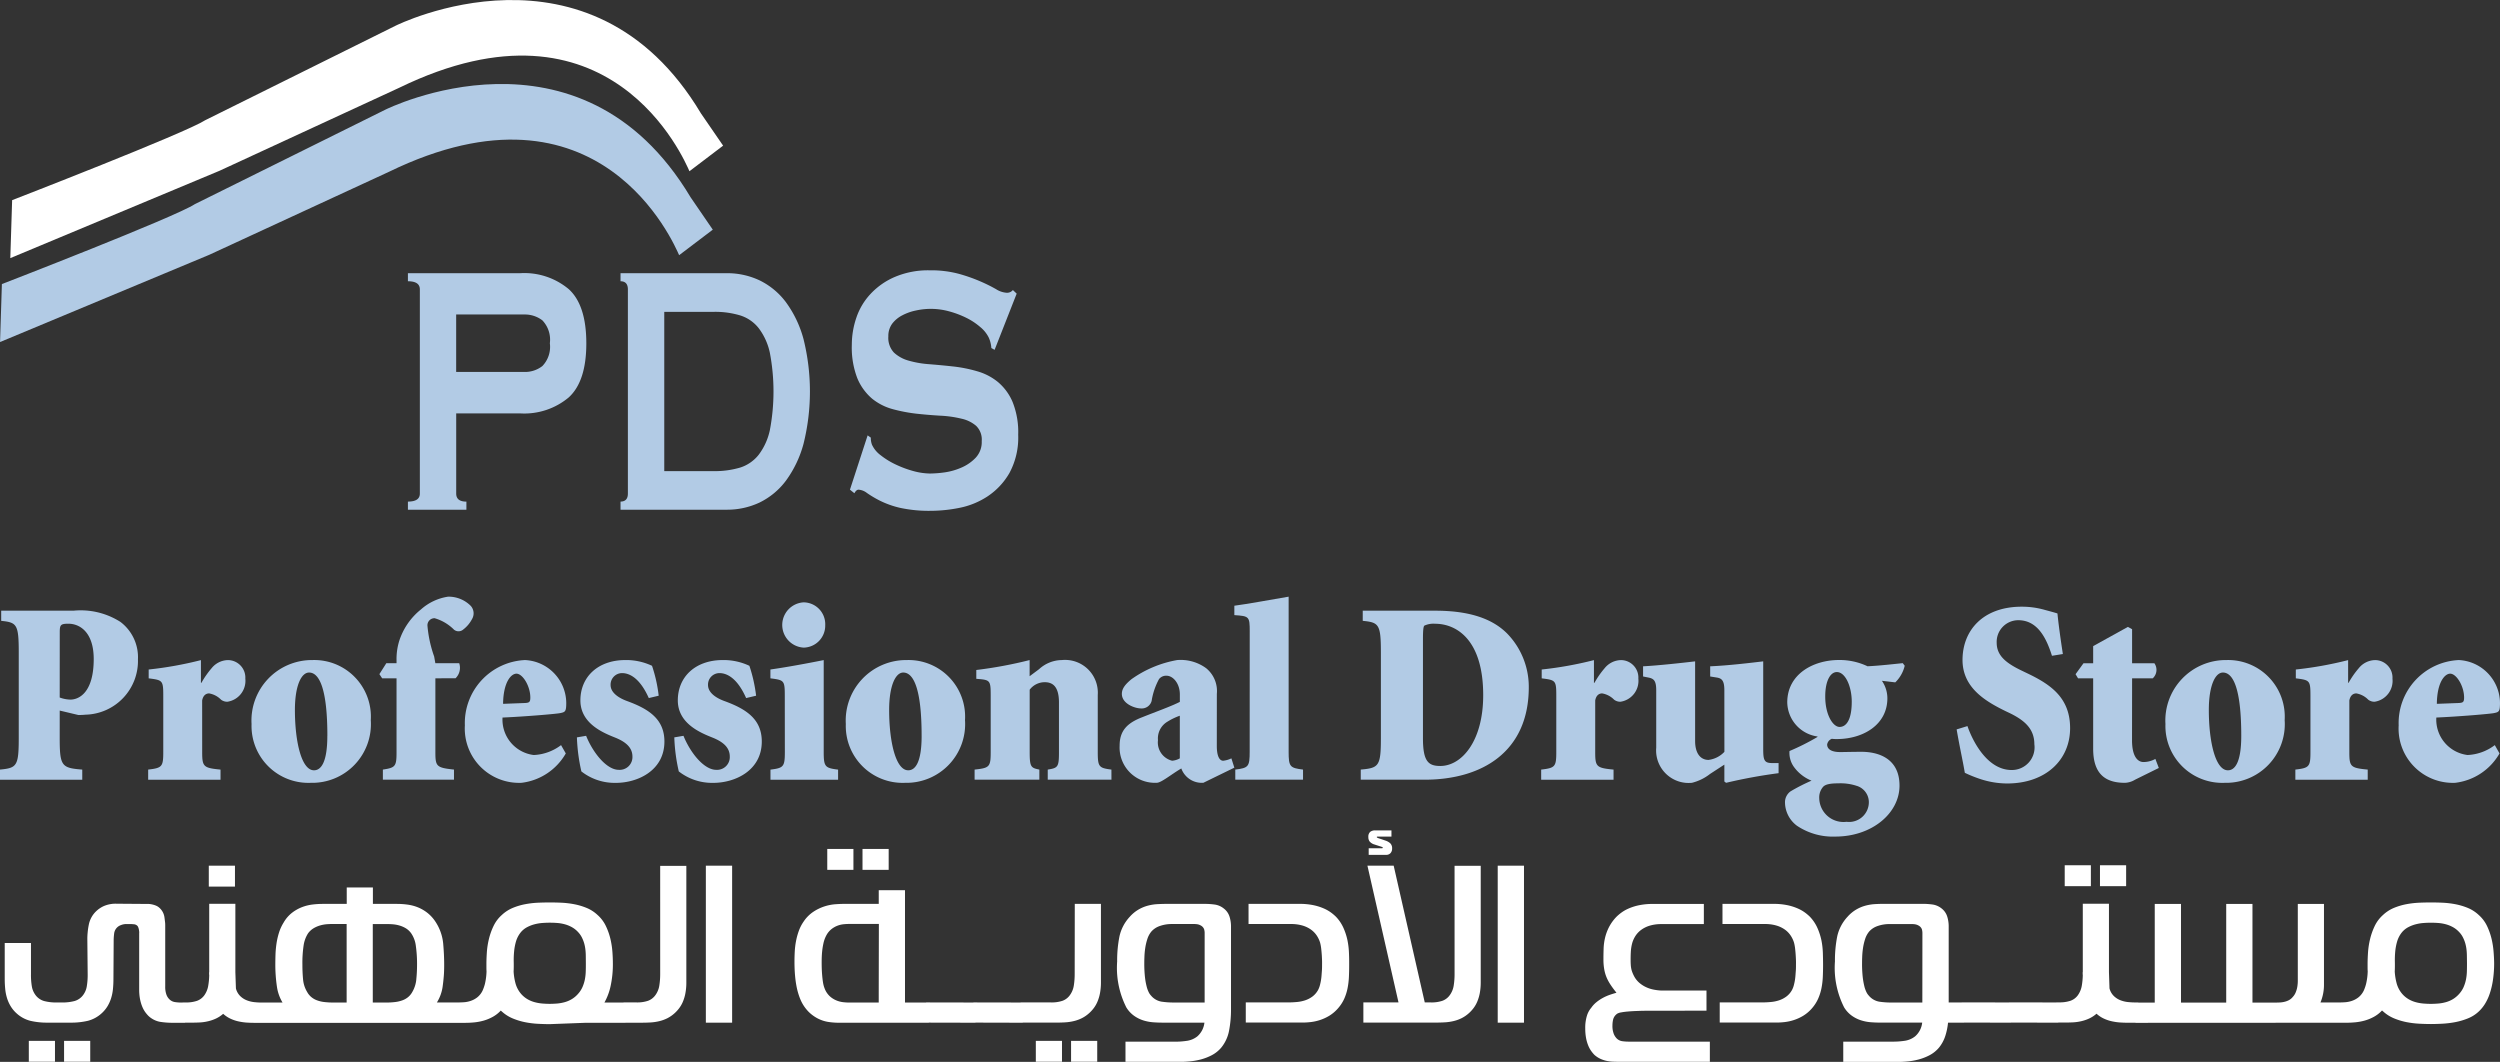
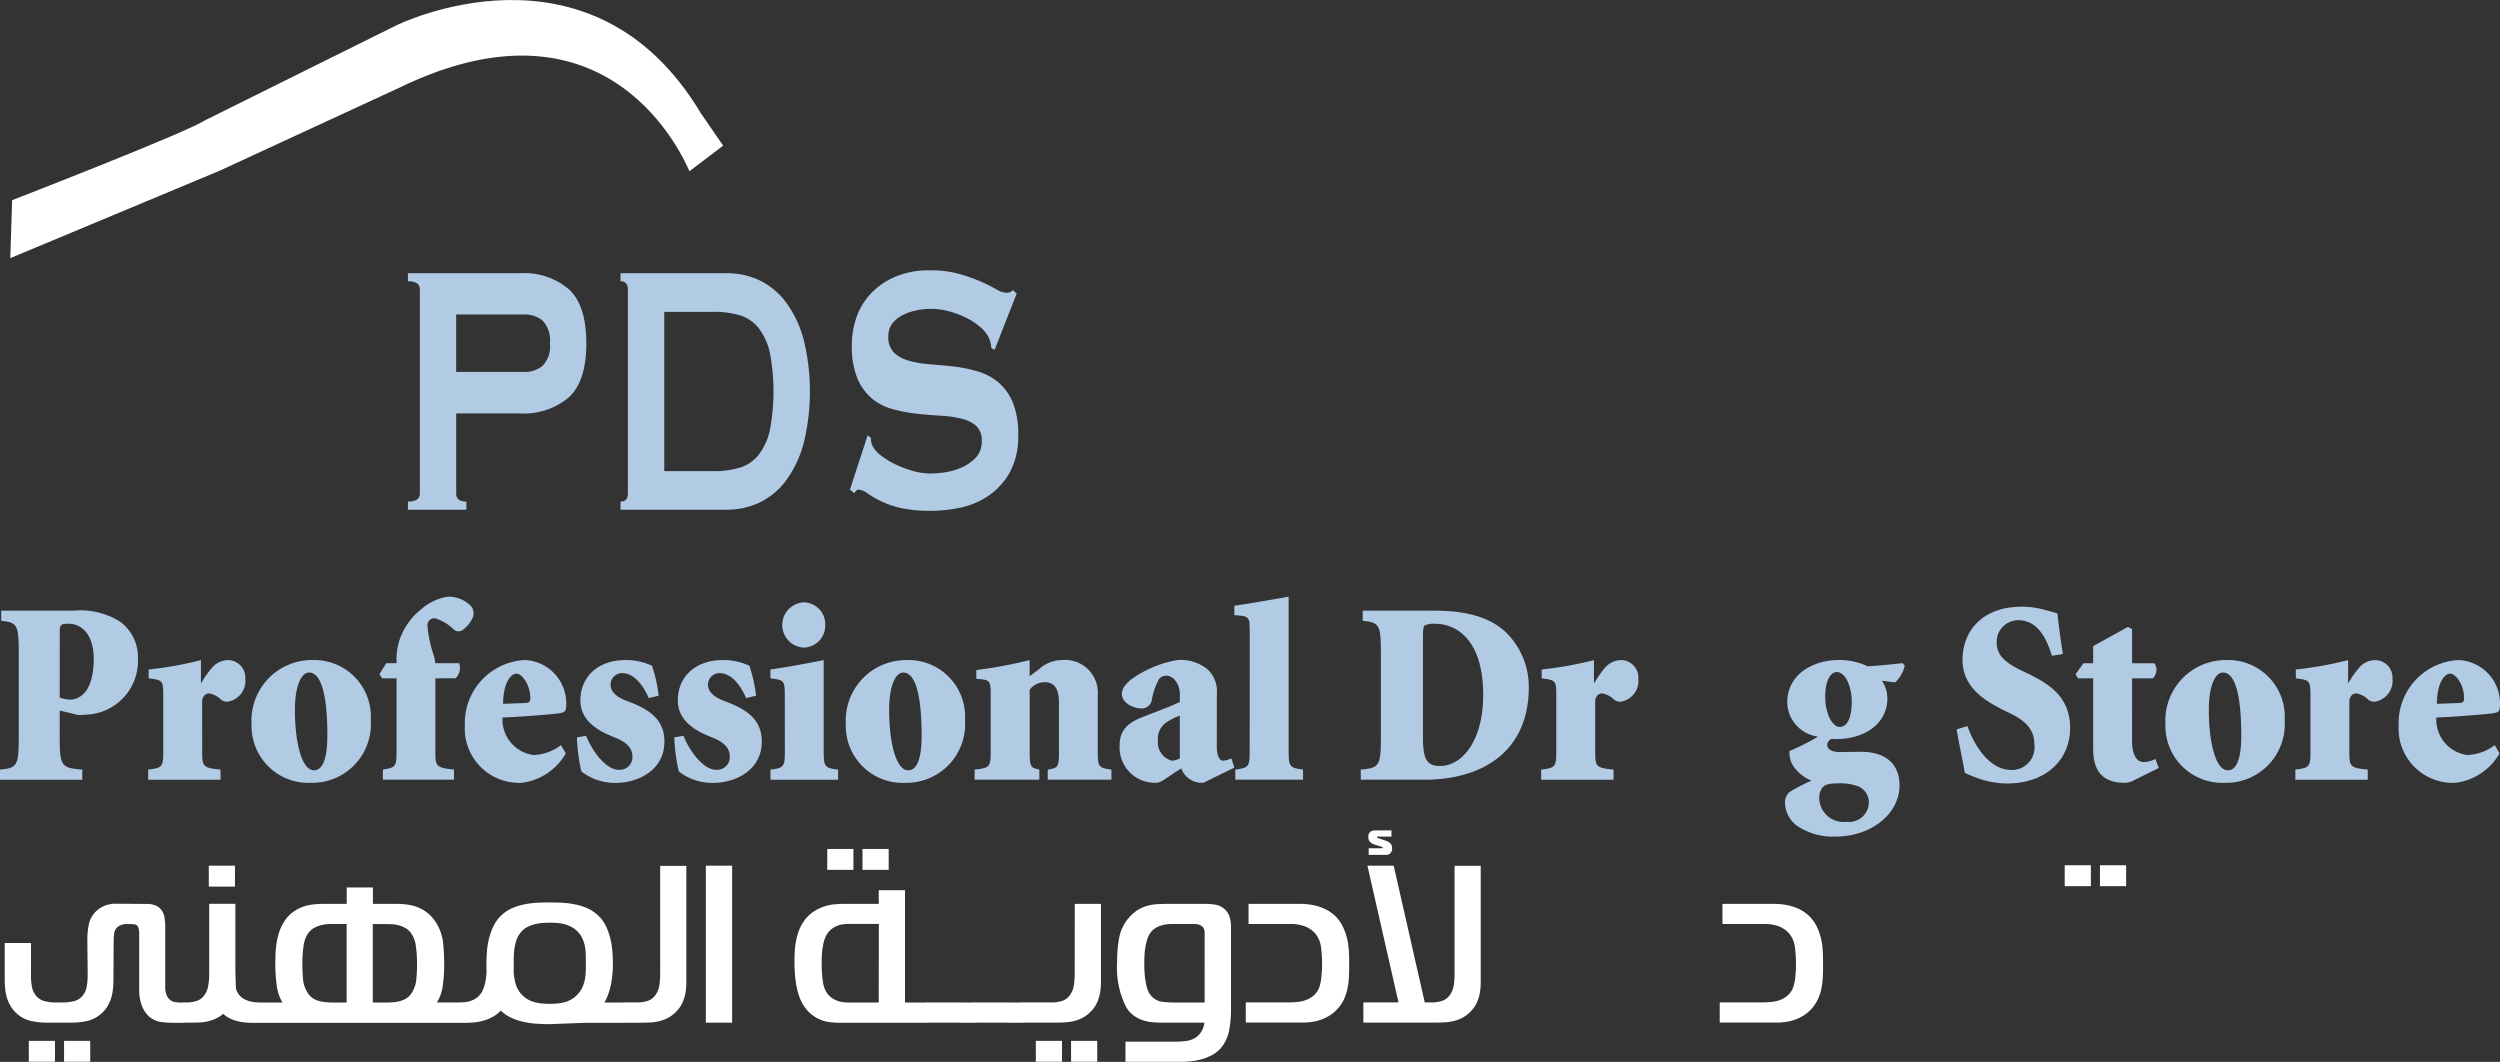
<svg xmlns="http://www.w3.org/2000/svg" width="209.534" height="89" viewBox="0 0 209.534 89">
  <rect x="0" y="0" width="209.534" height="89" fill="#333333" stroke="none" />
  <defs>
    <style>
            .cls-1{fill:#fff}.cls-2{fill:#b2cbe5}
        </style>
  </defs>
  <g id="Group_56" data-name="Group 56" transform="translate(-199.496 -376.089)">
    <g id="Group_7" data-name="Group 7" transform="translate(199.496 376.089)">
      <path id="Path_45" d="M200.543 392.864s14.546-5.633 16.183-6.7l15.951-7.917s16.327-8.187 25.6 7.349l1.856 2.7-2.822 2.144c-.422-.939-6.622-15.607-24.334-6.991l-15.059 6.956-17.528 7.318z" class="cls-1" data-name="Path 45" transform="translate(-199.526 -376.089)" />
-       <path id="Path_46" d="M199.654 400.141s14.549-5.624 16.174-6.7l15.954-7.912s16.328-8.189 25.6 7.345l1.855 2.707-2.821 2.139c-.423-.934-6.62-15.606-24.334-6.982l-15.051 6.952L199.5 405z" class="cls-2" data-name="Path 46" transform="translate(-199.496 -376.332)" />
      <g id="Group_6" data-name="Group 6" transform="translate(34.189 22.671)">
        <path id="Path_47" d="M234.865 419.6v-.681c.665 0 1-.222 1-.672v-17.113c0-.454-.331-.681-1-.681v-.678h9.435a5.8 5.8 0 0 1 4.043 1.337q1.473 1.335 1.475 4.54c0 2.136-.493 3.641-1.475 4.536a5.8 5.8 0 0 1-4.043 1.341h-5.388v6.716c0 .454.288.677.855.677v.681zm9.755-11.546a2.366 2.366 0 0 0 1.511-.493 2.316 2.316 0 0 0 .63-1.913 2.341 2.341 0 0 0-.63-1.921 2.415 2.415 0 0 0-1.511-.489h-5.711v4.816z" class="cls-2" data-name="Path 47" transform="translate(-234.865 -399.55)" />
        <path id="Path_48" d="M262.2 399.776a6.354 6.354 0 0 1 2.751.6 6.086 6.086 0 0 1 2.21 1.829 9.288 9.288 0 0 1 1.475 3.092 18.186 18.186 0 0 1 0 8.785 9.307 9.307 0 0 1-1.475 3.087 6.089 6.089 0 0 1-2.21 1.83 6.368 6.368 0 0 1-2.751.6h-8.9v-.681c.406 0 .616-.222.616-.672v-17.112c0-.454-.21-.681-.616-.681v-.678zm-1.075 16.59a7.431 7.431 0 0 0 2.207-.3 3.216 3.216 0 0 0 1.553-1.079 5.233 5.233 0 0 0 .93-2.052 17.383 17.383 0 0 0 0-6.489 5.226 5.226 0 0 0-.93-2.056 3.187 3.187 0 0 0-1.553-1.074 7.269 7.269 0 0 0-2.207-.3h-4.16v13.349z" class="cls-2" data-name="Path 48" transform="translate(-235.48 -399.55)" />
        <path id="Path_49" d="M274.674 413.361l.267.189a1.6 1.6 0 0 0 .1.6 2.326 2.326 0 0 0 .738.886 6.473 6.473 0 0 0 1.262.773 8.842 8.842 0 0 0 1.489.55 5.543 5.543 0 0 0 1.388.2 9.509 9.509 0 0 0 1.18-.092 5.376 5.376 0 0 0 1.424-.4 3.63 3.63 0 0 0 1.206-.829 1.915 1.915 0 0 0 .509-1.393 1.6 1.6 0 0 0-.471-1.284 2.8 2.8 0 0 0-1.232-.6 9.193 9.193 0 0 0-1.743-.248 39.224 39.224 0 0 1-2-.166 13.382 13.382 0 0 1-2-.38 4.686 4.686 0 0 1-1.742-.883 4.534 4.534 0 0 1-1.232-1.694 7.121 7.121 0 0 1-.468-2.812 7.031 7.031 0 0 1 .387-2.3 5.456 5.456 0 0 1 1.2-1.991 6.006 6.006 0 0 1 2.039-1.414 7.117 7.117 0 0 1 2.9-.545 8.957 8.957 0 0 1 2.468.3 13.876 13.876 0 0 1 1.811.641 13.217 13.217 0 0 1 1.284.638 1.884 1.884 0 0 0 .868.3.628.628 0 0 0 .542-.226l.319.3-1.851 4.713-.272-.153a2.551 2.551 0 0 0-.215-.869 2.68 2.68 0 0 0-.71-.886 5.481 5.481 0 0 0-1.166-.773 7.87 7.87 0 0 0-1.446-.546 5.767 5.767 0 0 0-2.78-.073 4.262 4.262 0 0 0-1.136.4 2.5 2.5 0 0 0-.848.694 1.729 1.729 0 0 0-.332 1.074 1.8 1.8 0 0 0 .467 1.358 2.966 2.966 0 0 0 1.232.677 8.375 8.375 0 0 0 1.742.3c.651.053 1.319.114 2 .19a11.673 11.673 0 0 1 2 .4 4.839 4.839 0 0 1 1.741.9 4.451 4.451 0 0 1 1.233 1.68 6.8 6.8 0 0 1 .468 2.751 6.241 6.241 0 0 1-.736 3.2 5.838 5.838 0 0 1-1.833 1.956 6.629 6.629 0 0 1-2.376.966 12.417 12.417 0 0 1-2.37.245 11.51 11.51 0 0 1-2.564-.245 7.608 7.608 0 0 1-1.715-.607 8.965 8.965 0 0 1-1.083-.643 1.3 1.3 0 0 0-.7-.278c-.13 0-.245.1-.353.3l-.372-.3z" class="cls-2" data-name="Path 49" transform="translate(-236.144 -399.542)" />
      </g>
    </g>
    <g id="Group_10" data-name="Group 10" transform="translate(199.496 426.098)">
      <g id="Group_8" data-name="Group 8">
        <path id="Path_50" d="M204.5 439.716c0 2.358.166 2.506 1.891 2.641v.848h-6.9v-.848c1.41-.135 1.576-.283 1.576-2.641v-7.192c0-2.35-.165-2.5-1.471-2.633v-.852h6.062a6.192 6.192 0 0 1 3.929.939 3.706 3.706 0 0 1 1.471 3.136 4.507 4.507 0 0 1-4.4 4.641 5.189 5.189 0 0 1-.6.026l-1.557-.371zm0-3.4a2.724 2.724 0 0 0 .9.175c.661 0 1.951-.524 1.951-3.4 0-2.265-1.183-2.96-2.118-2.96-.689 0-.729.109-.729.782z" class="cls-2" data-name="Path 50" transform="translate(-199.496 -427.864)" />
        <path id="Path_51" d="M216.871 441.037c0 1.219.105 1.327 1.537 1.463v.848h-6.065v-.848c1.166-.135 1.266-.244 1.266-1.463v-4.684c0-1.328-.04-1.35-1.223-1.5v-.741a30.649 30.649 0 0 0 4.38-.788v1.9h.043a7.391 7.391 0 0 1 .852-1.222 1.8 1.8 0 0 1 1.371-.679 1.467 1.467 0 0 1 1.455 1.551 1.773 1.773 0 0 1-1.5 1.939.842.842 0 0 1-.538-.174 1.843 1.843 0 0 0-.995-.524c-.254 0-.5.152-.586.589z" class="cls-2" data-name="Path 51" transform="translate(-199.925 -428.007)" />
        <path id="Path_52" d="M231.3 438.355a4.921 4.921 0 0 1-5.029 5.254 4.766 4.766 0 0 1-4.964-4.926 5.067 5.067 0 0 1 5.108-5.363 4.744 4.744 0 0 1 4.885 5.035zm-3.639 1.311c0-3.9-.664-5.3-1.531-5.3-.648 0-1.189 1.088-1.189 3.141 0 2.616.541 5.053 1.6 5.053.537.001 1.117-.56 1.117-2.894z" class="cls-2" data-name="Path 52" transform="translate(-200.223 -428.007)" />
        <path id="Path_53" d="M237.084 434.666v6.21c0 1.178.1 1.284 1.559 1.44v.848h-5.96v-.848c1.04-.157 1.145-.262 1.145-1.44v-6.21h-1.205l-.232-.349.581-.916h.856v-.241a5.151 5.151 0 0 1 .227-1.634 5.573 5.573 0 0 1 1.825-2.637 4.4 4.4 0 0 1 2.267-1.065 2.617 2.617 0 0 1 1.911.782.938.938 0 0 1 .1 1.091 2.612 2.612 0 0 1-.725.868.6.6 0 0 1-.791.023 3.763 3.763 0 0 0-1.62-.958.589.589 0 0 0-.6.655 10.194 10.194 0 0 0 .559 2.551l.1.564h2a1.223 1.223 0 0 1-.309 1.265z" class="cls-2" data-name="Path 53" transform="translate(-200.593 -427.824)" />
        <path id="Path_54" d="M248.261 441.146a4.948 4.948 0 0 1-3.721 2.463 4.553 4.553 0 0 1-4.738-4.817 5.284 5.284 0 0 1 5.047-5.472 3.63 3.63 0 0 1 3.451 3.58c0 .741-.084.781-.521.868-.31.065-2.825.283-4.821.371a2.989 2.989 0 0 0 2.62 3.14 4.089 4.089 0 0 0 2.286-.83zm-3.411-4.227c.355-.02.438-.087.438-.458 0-.961-.643-2-1.161-2-.459 0-1.1.72-1.122 2.528z" class="cls-2" data-name="Path 54" transform="translate(-200.84 -428.007)" />
        <path id="Path_55" d="M255.542 436.505c-.73-1.635-1.582-2.092-2.245-2.092a.966.966 0 0 0-.957 1c0 .656.709 1.093 1.354 1.333 1.808.655 3.157 1.5 3.157 3.4 0 2.441-2.244 3.467-4.073 3.467a4.534 4.534 0 0 1-2.887-.96 15.068 15.068 0 0 1-.374-2.853l.771-.131c.582 1.436 1.722 2.851 2.738 2.851a1.07 1.07 0 0 0 1.145-1.108c0-.765-.565-1.245-1.494-1.612-1.039-.414-2.868-1.2-2.868-3.1 0-1.96 1.454-3.357 3.716-3.38a5.09 5.09 0 0 1 2.287.481 12.1 12.1 0 0 1 .559 2.507z" class="cls-2" data-name="Path 55" transform="translate(-201.164 -428.007)" />
        <path id="Path_56" d="M263.982 436.505c-.724-1.635-1.576-2.092-2.239-2.092a.962.962 0 0 0-.955 1c0 .656.7 1.093 1.348 1.333 1.808.655 3.158 1.5 3.158 3.4 0 2.441-2.245 3.467-4.07 3.467a4.532 4.532 0 0 1-2.886-.96 14.739 14.739 0 0 1-.376-2.853l.769-.131c.581 1.436 1.724 2.851 2.742 2.851a1.068 1.068 0 0 0 1.139-1.108c0-.765-.559-1.245-1.493-1.612-1.039-.414-2.863-1.2-2.863-3.1 0-1.96 1.45-3.357 3.715-3.38a5.083 5.083 0 0 1 2.284.481 12.593 12.593 0 0 1 .563 2.507z" class="cls-2" data-name="Path 56" transform="translate(-201.446 -428.007)" />
        <path id="Path_57" d="M267.5 436.185c0-1.328-.04-1.35-1.205-1.5v-.741c1.25-.176 2.93-.48 4.467-.788v7.695c0 1.241.105 1.349 1.205 1.485v.848H266.3v-.848c1.1-.135 1.205-.244 1.205-1.485zm3.389-5.97a1.842 1.842 0 0 1-1.809 1.895 1.9 1.9 0 0 1 0-3.794 1.831 1.831 0 0 1 1.81 1.899z" class="cls-2" data-name="Path 57" transform="translate(-201.724 -427.84)" />
        <path id="Path_58" d="M282.823 438.355a4.921 4.921 0 0 1-5.03 5.254 4.765 4.765 0 0 1-4.96-4.926 5.068 5.068 0 0 1 5.109-5.363 4.743 4.743 0 0 1 4.881 5.035zm-3.637 1.311c0-3.9-.665-5.3-1.539-5.3-.64 0-1.182 1.088-1.182 3.141 0 2.616.542 5.053 1.6 5.053.541.001 1.122-.56 1.122-2.894z" class="cls-2" data-name="Path 58" transform="translate(-201.942 -428.007)" />
        <path id="Path_59" d="M295.47 443.347h-5.34v-.847c.856-.135.94-.218.94-1.463v-4.161c0-1.284-.481-1.7-1.188-1.7a1.584 1.584 0 0 0-1.266.628v5.231c0 1.244.105 1.327.811 1.463v.848H284v-.846c1.245-.135 1.349-.218 1.349-1.463v-4.729c0-1.306-.04-1.328-1.206-1.415v-.741a35.535 35.535 0 0 0 4.468-.831v1.354l.791-.59a2.862 2.862 0 0 1 1.912-.765 2.746 2.746 0 0 1 3.008 2.922v4.795c0 1.244.105 1.327 1.145 1.463z" class="cls-2" data-name="Path 59" transform="translate(-202.315 -428.007)" />
        <path id="Path_60" d="M304.719 440.513c0 .917.249 1.245.537 1.245a2.065 2.065 0 0 0 .685-.2l.248.781-2.594 1.266a1.824 1.824 0 0 1-1.851-1.2c-.852.5-1.681 1.2-2.056 1.2a2.96 2.96 0 0 1-3.115-3.1c0-1.24.6-1.895 1.891-2.392 1.1-.441 2.493-.939 3.157-1.289v-.624c0-.914-.564-1.568-1.122-1.568a.752.752 0 0 0-.624.285 5.661 5.661 0 0 0-.619 1.829.855.855 0 0 1-.876.629c-.562 0-1.619-.411-1.619-1.219 0-.437.267-.782.787-1.219a9.427 9.427 0 0 1 3.842-1.616 3.618 3.618 0 0 1 2.432.679 2.468 2.468 0 0 1 .9 2.157zm-3.1-2.528a5.158 5.158 0 0 0-1.038.5 1.625 1.625 0 0 0-.793 1.551 1.576 1.576 0 0 0 1.185 1.721 1.515 1.515 0 0 0 .646-.2z" class="cls-2" data-name="Path 60" transform="translate(-202.734 -428.007)" />
        <path id="Path_61" d="M307.81 430.762c0-1.284-.04-1.305-1.289-1.392v-.787c1.145-.152 2.787-.458 4.55-.759v13.007c0 1.241.105 1.349 1.206 1.485v.848H306.6v-.848c1.1-.135 1.206-.244 1.206-1.485z" class="cls-2" data-name="Path 61" transform="translate(-203.066 -427.824)" />
        <path id="Path_62" d="M323.712 429.039c2.555 0 4.678.524 6.066 1.943a6.411 6.411 0 0 1 1.786 4.467c0 5.423-3.926 7.755-8.726 7.755h-5.357v-.848c1.516-.135 1.687-.283 1.687-2.641v-7.192c0-2.35-.171-2.5-1.521-2.633v-.852zm-1.018 10.7c0 1.944.459 2.315 1.455 2.315 1.786 0 3.594-2.07 3.594-5.93 0-4.683-2.262-5.99-4.031-5.99a1.812 1.812 0 0 0-.889.153c-.106.043-.129.542-.129 1.087z" class="cls-2" data-name="Path 62" transform="translate(-203.431 -427.864)" />
        <path id="Path_63" d="M337.653 441.037c0 1.219.1 1.327 1.537 1.463v.848h-6.066v-.848c1.167-.135 1.267-.244 1.267-1.463v-4.684c0-1.328-.04-1.35-1.223-1.5v-.741a30.658 30.658 0 0 0 4.379-.788v1.9h.045a7.383 7.383 0 0 1 .852-1.222 1.8 1.8 0 0 1 1.371-.679 1.465 1.465 0 0 1 1.454 1.551 1.772 1.772 0 0 1-1.493 1.939.845.845 0 0 1-.542-.174 1.834 1.834 0 0 0-1-.524c-.248 0-.5.152-.58.589z" class="cls-2" data-name="Path 63" transform="translate(-203.953 -428.007)" />
-         <path id="Path_64" d="M348.772 435.854c0-.805-.209-1-.647-1.067l-.541-.087v-.852c1.537-.066 3.328-.283 4.445-.415v7.344c0 .941.087 1.18.751 1.18h.537v.848a43.5 43.5 0 0 0-4.4.807l-.144-.109v-1.415l-1.2.781a4.037 4.037 0 0 1-1.517.743 2.727 2.727 0 0 1-2.994-2.943v-4.815c0-.805-.207-.98-.665-1.067l-.437-.087v-.852c1.267-.066 3.244-.283 4.362-.415v6.667c0 1.135.52 1.593 1.122 1.593a2.2 2.2 0 0 0 1.332-.677z" class="cls-2" data-name="Path 64" transform="translate(-204.248 -428.011)" />
        <path id="Path_65" d="M355.266 447.206a2.469 2.469 0 0 1-1-1.9 1.127 1.127 0 0 1 .459-.978 15.113 15.113 0 0 1 1.764-.9 3.365 3.365 0 0 1-1.537-1.24 2.032 2.032 0 0 1-.31-1.244 19.432 19.432 0 0 0 2.345-1.179v-.04a2.937 2.937 0 0 1-2.532-2.855c0-2.375 2.178-3.555 4.339-3.555a5.466 5.466 0 0 1 2.389.525c.995-.044 2.348-.2 2.952-.261l.165.217a2.883 2.883 0 0 1-.791 1.394l-1.121-.132a2.6 2.6 0 0 1 .458 1.464c0 2.221-2.034 3.419-4.239 3.419a2.736 2.736 0 0 1-.416-.022.611.611 0 0 0-.393.48c0 .283.2.633 1.1.633.333 0 1.04-.022 1.786-.022 1.161 0 3.179.394 3.179 2.835 0 2.309-2.306 4.27-5.379 4.27a5.4 5.4 0 0 1-3.218-.909zm5.029-3.336a4.314 4.314 0 0 0-1.558-.217c-.708 0-1.1.088-1.288.305a1.348 1.348 0 0 0-.314.935 2.033 2.033 0 0 0 2.288 1.983 1.657 1.657 0 0 0 1.869-1.7 1.434 1.434 0 0 0-.992-1.306zm-1.459-4.946c.6 0 1.023-.654 1.023-2.114 0-1.288-.542-2.485-1.248-2.485-.537 0-.974.721-.974 2.048 0 1.568.663 2.551 1.199 2.551z" class="cls-2" data-name="Path 65" transform="translate(-204.658 -428.007)" />
        <path id="Path_66" d="M370.053 438.7c.436 1.266 1.664 3.681 3.7 3.681a1.9 1.9 0 0 0 1.908-2.158c0-1.283-.807-2-2.073-2.615l-.315-.149c-1.7-.829-3.633-1.965-3.633-4.3 0-2.462 1.7-4.466 4.965-4.466a6.965 6.965 0 0 1 1.908.262c.48.131.813.218 1.084.305.083.852.227 1.918.453 3.4l-.913.148c-.454-1.436-1.183-2.982-2.824-2.982a1.815 1.815 0 0 0-1.809 1.894c0 1.088.813 1.722 2.145 2.355l.453.218c1.912.916 3.555 2.026 3.555 4.576 0 2.681-2.058 4.641-5.281 4.641a7.255 7.255 0 0 1-2.244-.371 10.764 10.764 0 0 1-1.3-.524c-.166-1-.437-2.178-.685-3.637z" class="cls-2" data-name="Path 66" transform="translate(-205.154 -427.853)" />
        <path id="Path_67" d="M384.191 439.941c0 1.524.581 1.83.956 1.83a2.053 2.053 0 0 0 1-.262l.289.759-1.991.983a1.743 1.743 0 0 1-.852.262c-1.642 0-2.659-.743-2.659-2.855v-5.9h-1.266l-.21-.349.664-.916h.812v-1.438l2.908-1.609.354.191v2.856h1.87a.962.962 0 0 1-.143 1.265h-1.726z" class="cls-2" data-name="Path 67" transform="translate(-205.498 -427.911)" />
        <path id="Path_68" d="M397.245 438.355a4.919 4.919 0 0 1-5.025 5.254 4.767 4.767 0 0 1-4.967-4.926 5.067 5.067 0 0 1 5.11-5.363 4.743 4.743 0 0 1 4.882 5.035zm-3.638 1.311c0-3.9-.662-5.3-1.536-5.3-.643 0-1.182 1.088-1.182 3.141 0 2.616.539 5.053 1.6 5.053.538.001 1.118-.56 1.118-2.894z" class="cls-2" data-name="Path 68" transform="translate(-205.759 -428.007)" />
        <path id="Path_69" d="M403.04 441.037c0 1.219.1 1.327 1.541 1.463v.848h-6.065v-.848c1.162-.135 1.265-.244 1.265-1.463v-4.684c0-1.328-.043-1.35-1.226-1.5v-.741a30.863 30.863 0 0 0 4.384-.788v1.9h.04a7.335 7.335 0 0 1 .852-1.222 1.8 1.8 0 0 1 1.371-.679 1.465 1.465 0 0 1 1.454 1.551 1.772 1.772 0 0 1-1.492 1.939.843.843 0 0 1-.542-.174 1.83 1.83 0 0 0-.995-.524c-.254 0-.5.152-.586.589z" class="cls-2" data-name="Path 69" transform="translate(-206.134 -428.007)" />
        <path id="Path_70" d="M415.927 441.146a4.948 4.948 0 0 1-3.721 2.463 4.551 4.551 0 0 1-4.732-4.817 5.284 5.284 0 0 1 5.047-5.472 3.629 3.629 0 0 1 3.445 3.579c0 .741-.084.781-.515.868-.315.065-2.829.283-4.821.371a2.989 2.989 0 0 0 2.616 3.14 4.074 4.074 0 0 0 2.286-.83zm-3.406-4.227c.353-.02.436-.087.436-.458 0-.961-.642-2-1.166-2-.453 0-1.1.72-1.117 2.528z" class="cls-2" data-name="Path 70" transform="translate(-206.433 -428.007)" />
      </g>
      <g id="Group_9" data-name="Group 9" transform="translate(.378 19.593)">
        <path id="Rectangle_1" d="M0 0h2.193v1.752H0z" class="cls-1" data-name="Rectangle 1" transform="translate(4.992 17.636)" />
        <path id="Rectangle_2" d="M0 0h2.193v1.752H0z" class="cls-1" data-name="Rectangle 2" transform="translate(2.037 17.636)" />
        <path id="Rectangle_3" d="M0 0h2.193v1.753H0z" class="cls-1" data-name="Rectangle 3" transform="translate(17.122 2.954)" />
        <path id="Path_71" d="M254.842 460.243a6.107 6.107 0 0 1-.073.954 1.835 1.835 0 0 1-.34.817 1.316 1.316 0 0 1-.605.458 2.863 2.863 0 0 1-.982.138h-1.073v.009h-1.6a4.969 4.969 0 0 0 .514-1.367 8.67 8.67 0 0 0 .192-1.964c0-.256-.012-.56-.037-.908a6.976 6.976 0 0 0-.164-1.079 5.42 5.42 0 0 0-.381-1.086 2.9 2.9 0 0 0-.693-.927 3.06 3.06 0 0 0-.927-.6 5.431 5.431 0 0 0-1.051-.311 7.627 7.627 0 0 0-1.064-.125q-.528-.022-.977-.022c-.3 0-.627.008-.981.022a7.626 7.626 0 0 0-1.069.125 5.307 5.307 0 0 0-1.046.311 3.065 3.065 0 0 0-.923.6 2.886 2.886 0 0 0-.692.927 5.478 5.478 0 0 0-.386 1.091 6.658 6.658 0 0 0-.17 1.1q-.036.541-.037.955v.3c0 .1 0 .219.01.34a5.225 5.225 0 0 1-.137 1.064 3.693 3.693 0 0 1-.184.532 1.612 1.612 0 0 1-.45.583 1.833 1.833 0 0 1-.555.3 2.261 2.261 0 0 1-.573.115c-.19.012-.358.018-.5.018h-1.762a3.383 3.383 0 0 0 .478-1.3c.043-.294.074-.595.1-.9s.033-.631.033-.969q0-.844-.083-1.771a4 4 0 0 0-.605-1.761 3.145 3.145 0 0 0-.721-.812 3.314 3.314 0 0 0-.826-.473 3.632 3.632 0 0 0-.867-.219 6.631 6.631 0 0 0-.844-.056h-2.028v-1.376h-2.193v1.376h-2.037a6.985 6.985 0 0 0-.817.051 3.749 3.749 0 0 0-.881.215 3.358 3.358 0 0 0-.845.474 2.8 2.8 0 0 0-.707.821 3.676 3.676 0 0 0-.39.849 5.971 5.971 0 0 0-.211.922 8.173 8.173 0 0 0-.083.917c-.009.3-.014.582-.014.844a12.638 12.638 0 0 0 .137 1.863 3.523 3.523 0 0 0 .469 1.313h-1.734a6.029 6.029 0 0 1-.643-.036 2.393 2.393 0 0 1-.642-.161 1.634 1.634 0 0 1-.541-.359 1.369 1.369 0 0 1-.349-.627l-.046-1.358v-5.735h-2.192v5.735h-.01v.129a.887.887 0 0 0 .01.119 5.786 5.786 0 0 1-.087.909 1.926 1.926 0 0 1-.326.78 1.319 1.319 0 0 1-.606.458 2.861 2.861 0 0 1-.981.138h-.22v.009h-.1a3.774 3.774 0 0 1-.55-.041.84.84 0 0 1-.478-.244 1.054 1.054 0 0 1-.239-.381 1.931 1.931 0 0 1-.1-.693v-5.092c0-.079 0-.176-.014-.289s-.027-.246-.05-.4a1.291 1.291 0 0 0-.4-.78 1.008 1.008 0 0 0-.3-.2 1.934 1.934 0 0 0-.331-.105 1.74 1.74 0 0 0-.326-.042h-.28l-2.386-.018a2.491 2.491 0 0 0-1.041.189 2.278 2.278 0 0 0-.666.446 2.124 2.124 0 0 0-.614 1.137 5.766 5.766 0 0 0-.092.624 6.06 6.06 0 0 0-.028.569l.028 2.926a5.737 5.737 0 0 1-.078 1.06 1.657 1.657 0 0 1-.289.684 1.359 1.359 0 0 1-.743.523 4.006 4.006 0 0 1-1.046.12h-.441a4.01 4.01 0 0 1-1.046-.12 1.359 1.359 0 0 1-.743-.523 1.658 1.658 0 0 1-.289-.684 5.749 5.749 0 0 1-.077-1.06v-2.6h-2.2v2.99a8.624 8.624 0 0 0 .042.873 3.8 3.8 0 0 0 .156.774 3.039 3.039 0 0 0 .312.683 2.64 2.64 0 0 0 .509.6 2.706 2.706 0 0 0 1.115.6 6.056 6.056 0 0 0 1.473.156h1.9a6.042 6.042 0 0 0 1.472-.156 2.71 2.71 0 0 0 1.115-.6 2.665 2.665 0 0 0 .509-.6 3.08 3.08 0 0 0 .311-.683 3.866 3.866 0 0 0 .157-.774c.027-.275.041-.566.041-.873l.019-3.192a4.519 4.519 0 0 1 .036-.552.849.849 0 0 1 .565-.742 1.25 1.25 0 0 1 .482-.092h.266c.1 0 .209.006.334.018a.473.473 0 0 1 .3.128.379.379 0 0 1 .077.129 1.1 1.1 0 0 1 .051.174c.012.061.021.121.027.179a.574.574 0 0 1 0 .142V461.532a4.139 4.139 0 0 0 .069.789 3.369 3.369 0 0 0 .179.62 2.28 2.28 0 0 0 .247.463 2.69 2.69 0 0 0 .276.331 1.916 1.916 0 0 0 .972.5 6.766 6.766 0 0 0 1.019.082h1.083v-.01h.486q.386 0 .743-.018a3.948 3.948 0 0 0 .7-.1 3.355 3.355 0 0 0 .656-.225 2.569 2.569 0 0 0 .61-.4 2.407 2.407 0 0 0 .611.408 3.118 3.118 0 0 0 .665.226 4.671 4.671 0 0 0 .675.1c.222.015.442.023.655.023h17.68q.358 0 .752-.037a4.539 4.539 0 0 0 .785-.147 3.624 3.624 0 0 0 .761-.312 2.7 2.7 0 0 0 .684-.533.6.6 0 0 0 .082.073 3.148 3.148 0 0 0 .923.588 5.523 5.523 0 0 0 1.046.317 7.639 7.639 0 0 0 1.069.132c.354.018.681.028.981.028l2.909-.11h3.441v-.01h1.349q.393 0 .762-.022a4.155 4.155 0 0 0 .715-.106 3.1 3.1 0 0 0 .675-.243 2.783 2.783 0 0 0 .628-.436 2.939 2.939 0 0 0 .371-.409 2.5 2.5 0 0 0 .312-.545 3.467 3.467 0 0 0 .211-.716 4.836 4.836 0 0 0 .078-.917v-9.754h-2.193zm-26.28 2.376h-1.092a6.392 6.392 0 0 1-.808-.045 2.6 2.6 0 0 1-.615-.152 1.607 1.607 0 0 1-.463-.276 1.49 1.49 0 0 1-.334-.417 2.435 2.435 0 0 1-.34-1.051 12.846 12.846 0 0 1-.055-1.216 9.876 9.876 0 0 1 .11-1.689 2.6 2.6 0 0 1 .358-.945 1.6 1.6 0 0 1 .473-.436 2.306 2.306 0 0 1 .561-.239 2.844 2.844 0 0 1 .568-.1c.187-.013.357-.018.509-.018h1.128zm5.84-1.94a2.565 2.565 0 0 1-.334 1.051 1.509 1.509 0 0 1-.335.417 1.583 1.583 0 0 1-.468.276 2.661 2.661 0 0 1-.62.152 6.28 6.28 0 0 1-.8.045h-1.092v-6.58h1.129c.153 0 .324.006.513.018a2.856 2.856 0 0 1 .573.1 2.226 2.226 0 0 1 .556.239 1.546 1.546 0 0 1 .459.436 2.366 2.366 0 0 1 .38 1.042 10.981 10.981 0 0 1 .1 1.592 12 12 0 0 1-.063 1.212zm14.209-1.336c0 .22 0 .444-.009.67a4.063 4.063 0 0 1-.073.67 3.049 3.049 0 0 1-.2.638 2.132 2.132 0 0 1-.381.582 2.2 2.2 0 0 1-.532.441 2.42 2.42 0 0 1-.588.247 3.508 3.508 0 0 1-.619.111c-.212.017-.421.027-.629.027s-.41-.01-.623-.027a3.611 3.611 0 0 1-.629-.111 2.457 2.457 0 0 1-.6-.247 2.151 2.151 0 0 1-.537-.441 2.3 2.3 0 0 1-.478-.9 4.947 4.947 0 0 1-.156-.982q.019-.386.009-.818a7.549 7.549 0 0 1 .033-.871 4.385 4.385 0 0 1 .164-.854 2.21 2.21 0 0 1 .409-.762 1.76 1.76 0 0 1 .533-.422 2.934 2.934 0 0 1 .628-.239 3.732 3.732 0 0 1 .652-.105c.216-.015.415-.023.592-.023q.3 0 .62.023a3.439 3.439 0 0 1 .628.105 2.721 2.721 0 0 1 .6.239 2.078 2.078 0 0 1 .537.422 1.869 1.869 0 0 1 .317.451 2.836 2.836 0 0 1 .2.518 3.436 3.436 0 0 1 .1.541 5.116 5.116 0 0 1 .027.518z" class="cls-1" data-name="Path 71" transform="translate(-199.887 -448.195)" />
        <path id="Rectangle_4" d="M0 0h2.202v13.158H0z" class="cls-1" data-name="Rectangle 4" transform="translate(58.782 2.954)" />
        <path id="Rectangle_5" d="M0 0h2.193v1.752H0z" class="cls-1" data-name="Rectangle 5" transform="translate(71.912 1.551)" />
        <path id="Rectangle_6" d="M0 0h2.193v1.752H0z" class="cls-1" data-name="Rectangle 6" transform="translate(68.958 1.551)" />
        <path id="Rectangle_7" d="M0 0h2.193v1.752H0z" class="cls-1" data-name="Rectangle 7" transform="translate(89.392 17.636)" />
        <path id="Path_72" d="M291.866 460.314a6.109 6.109 0 0 1-.073.954 1.846 1.846 0 0 1-.339.817 1.318 1.318 0 0 1-.606.458 2.86 2.86 0 0 1-.982.138h-2.532v.008l-3.956-.008v.008l-3.963-.008v.009h-1.771v-9.415h-2.2v1.147H272.5c-.2 0-.436.012-.72.032a3.948 3.948 0 0 0-.89.18 3.817 3.817 0 0 0-.921.445 2.948 2.948 0 0 0-.818.821 3.344 3.344 0 0 0-.408.79 5.609 5.609 0 0 0-.234.857 6.564 6.564 0 0 0-.105.873c-.015.289-.023.567-.023.829 0 .417.015.787.042 1.111s.064.613.11.867a5.976 5.976 0 0 0 .156.67 5.355 5.355 0 0 0 .179.509 3.3 3.3 0 0 0 .675 1.037 3.1 3.1 0 0 0 .822.6 2.916 2.916 0 0 0 .867.275 5.674 5.674 0 0 0 .821.065h7.588v-.009l3.909.009v-.01l3.964.01v-.01h2.8q.394 0 .762-.022a4.152 4.152 0 0 0 .715-.106 3.116 3.116 0 0 0 .675-.243 2.77 2.77 0 0 0 .628-.436 2.956 2.956 0 0 0 .372-.409 2.5 2.5 0 0 0 .311-.545 3.525 3.525 0 0 0 .212-.716 4.928 4.928 0 0 0 .078-.917v-6.561h-2.193zm-16.424 1.532v.844h-2.506a4.116 4.116 0 0 1-.527-.036 2.081 2.081 0 0 1-.556-.158 1.9 1.9 0 0 1-.518-.338 1.743 1.743 0 0 1-.409-.6 4.125 4.125 0 0 1-.073-.2 2.668 2.668 0 0 1-.088-.4c-.027-.17-.051-.39-.072-.655s-.033-.594-.033-.987q0-.5.037-.881a5.93 5.93 0 0 1 .1-.656 2.779 2.779 0 0 1 .137-.468 2.619 2.619 0 0 1 .16-.326 1.646 1.646 0 0 1 .4-.458 1.963 1.963 0 0 1 .478-.272 2.026 2.026 0 0 1 .5-.124 4.47 4.47 0 0 1 .467-.027h2.515z" class="cls-1" data-name="Path 72" transform="translate(-202.171 -448.266)" />
        <path id="Rectangle_8" d="M0 0h2.193v1.752H0z" class="cls-1" data-name="Rectangle 8" transform="translate(86.438 17.636)" />
        <path id="Path_73" d="M305.306 454.856a1.559 1.559 0 0 0-.767-.338 6.16 6.16 0 0 0-.848-.056h-3.211c-.251 0-.507.009-.772.023a3.94 3.94 0 0 0-.789.129 3.145 3.145 0 0 0-.774.326 3.017 3.017 0 0 0-.73.605 3.516 3.516 0 0 0-.862 1.642 10.309 10.309 0 0 0-.193 2.1 7.341 7.341 0 0 0 .77 3.854 2.414 2.414 0 0 0 .648.7 2.844 2.844 0 0 0 .762.382 3.608 3.608 0 0 0 .812.16c.275.021.538.032.789.032h3.533a1.786 1.786 0 0 1-.588 1.146 1.818 1.818 0 0 1-.936.386 6.244 6.244 0 0 1-.899.064h-4.193v1.689h4.7q.267 0 .689-.037a5.674 5.674 0 0 0 .9-.156 4.457 4.457 0 0 0 .935-.358 2.652 2.652 0 0 0 .812-.652 3.176 3.176 0 0 0 .648-1.423 9.353 9.353 0 0 0 .16-1.789V456.3a2.75 2.75 0 0 0-.11-.724 1.383 1.383 0 0 0-.486-.72zm-1.614 7.873h-2.617a6.965 6.965 0 0 1-.999-.073 1.464 1.464 0 0 1-.882-.514 1.125 1.125 0 0 1-.188-.275 2.391 2.391 0 0 1-.179-.5 5.748 5.748 0 0 1-.138-.784 9.851 9.851 0 0 1-.055-1.129c0-.116 0-.289.01-.518a6.565 6.565 0 0 1 .064-.739 4.69 4.69 0 0 1 .179-.78 1.861 1.861 0 0 1 .354-.652 1.652 1.652 0 0 1 .707-.454 2.968 2.968 0 0 1 1-.161h1.883a1.6 1.6 0 0 1 .289.027.9.9 0 0 1 .288.119.59.59 0 0 1 .238.285 1.141 1.141 0 0 1 .047.358z" class="cls-1" data-name="Path 73" transform="translate(-203.105 -448.306)" />
        <path id="Path_74" d="M316.039 457.532a5.127 5.127 0 0 0-.34-1.056 3.288 3.288 0 0 0-.642-.95 3.909 3.909 0 0 0-.389-.33 3.19 3.19 0 0 0-.611-.349 4.436 4.436 0 0 0-.871-.276 5.572 5.572 0 0 0-1.175-.11h-4.267v1.689h3.551a3.322 3.322 0 0 1 .977.129 2.379 2.379 0 0 1 .712.344 1.954 1.954 0 0 1 .481.5 2.293 2.293 0 0 1 .28.6 3.513 3.513 0 0 1 .087.477c.021.184.038.366.05.546s.019.349.023.5 0 .273 0 .354c0 .146 0 .311-.015.495s-.024.371-.046.56a4.149 4.149 0 0 1-.1.551 1.964 1.964 0 0 1-.165.459 1.728 1.728 0 0 1-.477.56 2.2 2.2 0 0 1-.62.321 3.047 3.047 0 0 1-.7.141q-.362.033-.7.033h-3.57v1.689h4.791a6.134 6.134 0 0 0 .655-.042 3.938 3.938 0 0 0 .771-.17 3.765 3.765 0 0 0 .794-.366 3.147 3.147 0 0 0 .743-.643 3.218 3.218 0 0 0 .5-.78 4.176 4.176 0 0 0 .275-.867 6.314 6.314 0 0 0 .115-.949c.016-.331.022-.673.022-1.028 0-.3 0-.625-.017-.978a6.535 6.535 0 0 0-.122-1.054z" class="cls-1" data-name="Path 74" transform="translate(-203.477 -448.306)" />
        <path id="Path_75" d="M325.352 460.243a5.989 5.989 0 0 1-.073.954 1.834 1.834 0 0 1-.339.817 1.318 1.318 0 0 1-.606.458 2.854 2.854 0 0 1-.981.138h-.5l-2.605-11.462h-2.2l2.605 11.462h-2.945v1.69h6.084c.262 0 .516-.008.761-.022a4.164 4.164 0 0 0 .716-.106 3.123 3.123 0 0 0 .675-.243 2.785 2.785 0 0 0 .628-.436 3.016 3.016 0 0 0 .372-.409 2.539 2.539 0 0 0 .311-.545 3.521 3.521 0 0 0 .212-.716 4.92 4.92 0 0 0 .077-.917v-9.745h-2.193z" class="cls-1" data-name="Path 75" transform="translate(-203.817 -448.195)" />
        <path id="Path_76" d="M318.641 449.267c.184.061.324.107.422.137s.168.054.211.069a.221.221 0 0 1 .07.033.063.063 0 0 1 0 .027c0 .037-.022.055-.066.055h-1.11v.551h1.46a.476.476 0 0 0 .371-.147.556.556 0 0 0 .132-.386.583.583 0 0 0-.141-.421 1.1 1.1 0 0 0-.437-.248q-.21-.074-.348-.119l-.217-.073a.52.52 0 0 1-.109-.05c-.021-.015-.032-.029-.032-.042 0-.03.016-.044.05-.042a.627.627 0 0 0 .069 0h1.11v-.523h-1.367a.648.648 0 0 0-.413.124.527.527 0 0 0-.156.436.586.586 0 0 0 .115.38.82.82 0 0 0 .386.239z" class="cls-1" data-name="Path 76" transform="translate(-203.831 -448.093)" />
-         <path id="Rectangle_9" d="M0 0h2.202v13.158H0z" class="cls-1" data-name="Rectangle 9" transform="translate(125.151 2.954)" />
-         <path id="Path_77" d="M340.042 465.969a.822.822 0 0 1-.477-.248 1.167 1.167 0 0 1-.234-.38 1.859 1.859 0 0 1-.105-.693 2.158 2.158 0 0 1 .064-.523.858.858 0 0 1 .349-.468.977.977 0 0 1 .317-.1c.156-.03.336-.054.541-.072s.419-.033.642-.042l.61-.023 5.359-.009v-1.689h-3.845a4.318 4.318 0 0 1-.642-.087 2.682 2.682 0 0 1-.614-.212 2.432 2.432 0 0 1-.542-.358 1.9 1.9 0 0 1-.421-.536 2.981 2.981 0 0 1-.16-.354 1.73 1.73 0 0 1-.087-.316 2.323 2.323 0 0 1-.037-.326c-.007-.113-.01-.244-.01-.39s0-.365.015-.62a3.481 3.481 0 0 1 .123-.794 2.282 2.282 0 0 1 .279-.6 1.926 1.926 0 0 1 .483-.5 2.361 2.361 0 0 1 .71-.344 3.322 3.322 0 0 1 .977-.129h3.55v-1.689h-4.267a5.54 5.54 0 0 0-1.173.11 4.434 4.434 0 0 0-.873.276 3.148 3.148 0 0 0-.61.349 3.8 3.8 0 0 0-.39.33 3.683 3.683 0 0 0-.638.877 4.037 4.037 0 0 0-.331.9 4.639 4.639 0 0 0-.119.9c-.01.3-.015.6-.015.9a4.637 4.637 0 0 0 .074.876 3.188 3.188 0 0 0 .215.7 3.9 3.9 0 0 0 .345.609c.133.2.287.4.458.616a9.159 9.159 0 0 0-.56.174 3.814 3.814 0 0 0-.573.253 3.426 3.426 0 0 0-.532.353 2.208 2.208 0 0 0-.446.477 1.85 1.85 0 0 0-.358.648 3.394 3.394 0 0 0-.147 1.1 4.22 4.22 0 0 0 .069.795 3.213 3.213 0 0 0 .179.619 2.248 2.248 0 0 0 .248.459 2.629 2.629 0 0 0 .275.331 2.049 2.049 0 0 0 .473.316 2.468 2.468 0 0 0 .5.175 3.02 3.02 0 0 0 .513.073c.171.009.34.013.506.013h7.68v-1.688h-6.8a3.938 3.938 0 0 1-.548-.039z" class="cls-1" data-name="Path 77" transform="translate(-204.459 -448.306)" />
        <path id="Path_78" d="M357.133 457.532a5.187 5.187 0 0 0-.34-1.056 3.309 3.309 0 0 0-.642-.95 3.932 3.932 0 0 0-.39-.33 3.191 3.191 0 0 0-.611-.349 4.46 4.46 0 0 0-.871-.276 5.573 5.573 0 0 0-1.175-.11h-4.267v1.689h3.551a3.315 3.315 0 0 1 .976.129 2.394 2.394 0 0 1 .712.344 1.95 1.95 0 0 1 .481.5 2.294 2.294 0 0 1 .28.6 3.523 3.523 0 0 1 .087.477c.021.184.038.366.049.546s.02.349.024.5 0 .273 0 .354c0 .146 0 .311-.015.495s-.024.371-.046.56a4.174 4.174 0 0 1-.1.551 1.922 1.922 0 0 1-.164.459 1.72 1.72 0 0 1-.477.56 2.193 2.193 0 0 1-.619.321 3.057 3.057 0 0 1-.7.141q-.362.033-.7.033h-3.57v1.689h4.79a6.135 6.135 0 0 0 .656-.042 3.953 3.953 0 0 0 .771-.17 3.764 3.764 0 0 0 .794-.366 3.165 3.165 0 0 0 .743-.643 3.211 3.211 0 0 0 .495-.78 4.172 4.172 0 0 0 .276-.867 6.314 6.314 0 0 0 .115-.949q.022-.5.022-1.028c0-.3-.006-.625-.017-.978a6.525 6.525 0 0 0-.118-1.054z" class="cls-1" data-name="Path 78" transform="translate(-204.848 -448.306)" />
        <path id="Rectangle_10" d="M0 0h2.193v1.753H0z" class="cls-1" data-name="Rectangle 10" transform="translate(175.628 2.918)" />
        <path id="Rectangle_11" d="M0 0h2.193v1.753H0z" class="cls-1" data-name="Rectangle 11" transform="translate(172.673 2.918)" />
-         <path id="Path_79" d="M413.8 458.487a6.852 6.852 0 0 0-.165-1.079 5.416 5.416 0 0 0-.38-1.087 2.9 2.9 0 0 0-.693-.927 3.057 3.057 0 0 0-.927-.6 5.453 5.453 0 0 0-1.051-.311 7.629 7.629 0 0 0-1.064-.125q-.528-.022-.977-.022t-.982.022a7.664 7.664 0 0 0-1.069.125 5.328 5.328 0 0 0-1.046.311 3.073 3.073 0 0 0-.922.6 2.9 2.9 0 0 0-.693.927 5.6 5.6 0 0 0-.385 1.091 6.77 6.77 0 0 0-.17 1.1q-.036.541-.037.955v.3c0 .1 0 .218.01.34a5.149 5.149 0 0 1-.138 1.064 3.587 3.587 0 0 1-.183.532 1.612 1.612 0 0 1-.45.583 1.856 1.856 0 0 1-.555.3 2.267 2.267 0 0 1-.573.115q-.284.019-.5.018h-1.56a3.859 3.859 0 0 0 .294-1.532v-6.726h-2.194v6.386c0 .11 0 .227-.015.349a2.315 2.315 0 0 1-.06.372 2.12 2.12 0 0 1-.128.366 1.214 1.214 0 0 1-.221.326 1.064 1.064 0 0 1-.306.258 1.566 1.566 0 0 1-.35.136 2.081 2.081 0 0 1-.353.061 4.137 4.137 0 0 1-.321.013h-2.046v-8.267h-2.2v8.267h-3.79v-8.267h-2.2v8.267h-1.38v-.009h-.239a6.079 6.079 0 0 1-.642-.036 2.387 2.387 0 0 1-.642-.161 1.635 1.635 0 0 1-.541-.359 1.369 1.369 0 0 1-.349-.627l-.045-1.358v-5.735h-2.193v5.735h-.01v.129a.752.752 0 0 0 .01.119 5.9 5.9 0 0 1-.087.909 1.941 1.941 0 0 1-.327.78 1.31 1.31 0 0 1-.605.458 2.859 2.859 0 0 1-.981.138h-.22v.008l-3.964-.008v.008l-3.963-.008v.009h-1.092v-6.433a2.788 2.788 0 0 0-.11-.724 1.387 1.387 0 0 0-.477-.716 1.566 1.566 0 0 0-.767-.338 6.208 6.208 0 0 0-.849-.056h-3.212c-.25 0-.508.009-.77.023a3.947 3.947 0 0 0-.79.129 3.171 3.171 0 0 0-.775.326 3.033 3.033 0 0 0-.729.605 3.518 3.518 0 0 0-.863 1.642 10.39 10.39 0 0 0-.192 2.1 7.321 7.321 0 0 0 .771 3.854 2.386 2.386 0 0 0 .647.7 2.844 2.844 0 0 0 .762.382 3.6 3.6 0 0 0 .811.161c.277.021.538.032.79.032h3.532a1.776 1.776 0 0 1-.587 1.146 1.818 1.818 0 0 1-.936.386 6.244 6.244 0 0 1-.9.064h-4.193v1.697h4.7a8.5 8.5 0 0 0 .688-.037 5.676 5.676 0 0 0 .894-.156 4.437 4.437 0 0 0 .936-.358 2.64 2.64 0 0 0 .812-.652 3.039 3.039 0 0 0 .514-.946 5.329 5.329 0 0 0 .238-1.137h1.341v-.01l3.936.01v-.01l3.964.01v-.01h.495q.386 0 .743-.018a3.946 3.946 0 0 0 .7-.1 3.358 3.358 0 0 0 .656-.225 2.592 2.592 0 0 0 .61-.4 2.435 2.435 0 0 0 .61.408 3.142 3.142 0 0 0 .666.226 4.691 4.691 0 0 0 .674.1c.224.015.443.023.657.023h.659v.009l16.921-.009h.761q.358 0 .753-.037a4.5 4.5 0 0 0 .784-.147 3.635 3.635 0 0 0 .762-.312 2.692 2.692 0 0 0 .683-.533.587.587 0 0 0 .083.073 3.157 3.157 0 0 0 .922.588 5.548 5.548 0 0 0 1.046.317 7.674 7.674 0 0 0 1.069.132q.532.028.982.028.422 0 .954-.028a8.011 8.011 0 0 0 1.083-.132 5.687 5.687 0 0 0 1.069-.317 2.892 2.892 0 0 0 .913-.588 3.106 3.106 0 0 0 .509-.628 4.112 4.112 0 0 0 .4-.866 6.487 6.487 0 0 0 .266-1.134 9.615 9.615 0 0 0 .1-1.436 13.44 13.44 0 0 0-.046-.911zm-47.879 4.239h-2.611a6.944 6.944 0 0 1-1-.073 1.463 1.463 0 0 1-.881-.514 1.126 1.126 0 0 1-.188-.275 2.387 2.387 0 0 1-.18-.5 6.081 6.081 0 0 1-.137-.784 9.853 9.853 0 0 1-.055-1.129c0-.116 0-.289.01-.518a6.543 6.543 0 0 1 .064-.738 4.685 4.685 0 0 1 .179-.78 1.856 1.856 0 0 1 .353-.652 1.656 1.656 0 0 1 .708-.454 2.97 2.97 0 0 1 1-.16h1.881a1.6 1.6 0 0 1 .289.027.892.892 0 0 1 .289.119.587.587 0 0 1 .239.285 1.2 1.2 0 0 1 .046.358zm45.649-3.276q0 .331-.009.67a4.073 4.073 0 0 1-.074.67 3.1 3.1 0 0 1-.2.638 2.135 2.135 0 0 1-.381.582 2.219 2.219 0 0 1-.532.441 2.41 2.41 0 0 1-.588.247 3.478 3.478 0 0 1-.62.111c-.211.017-.42.027-.628.027s-.41-.01-.625-.027a3.58 3.58 0 0 1-.627-.111 2.474 2.474 0 0 1-.6-.247 2.165 2.165 0 0 1-.536-.441 2.257 2.257 0 0 1-.477-.9 4.952 4.952 0 0 1-.158-.982c.013-.257.016-.53.01-.818a7.774 7.774 0 0 1 .032-.871 4.461 4.461 0 0 1 .165-.854 2.211 2.211 0 0 1 .409-.762 1.766 1.766 0 0 1 .532-.421 2.945 2.945 0 0 1 .628-.239 3.733 3.733 0 0 1 .651-.105q.326-.023.593-.023.3 0 .62.023a3.426 3.426 0 0 1 .628.105 2.732 2.732 0 0 1 .6.239 2.094 2.094 0 0 1 .536.421 1.839 1.839 0 0 1 .316.451 2.766 2.766 0 0 1 .2.518 3.429 3.429 0 0 1 .1.541 5.093 5.093 0 0 1 .027.518z" class="cls-1" data-name="Path 79" transform="translate(-205.181 -448.301)" />
      </g>
    </g>
  </g>
</svg>